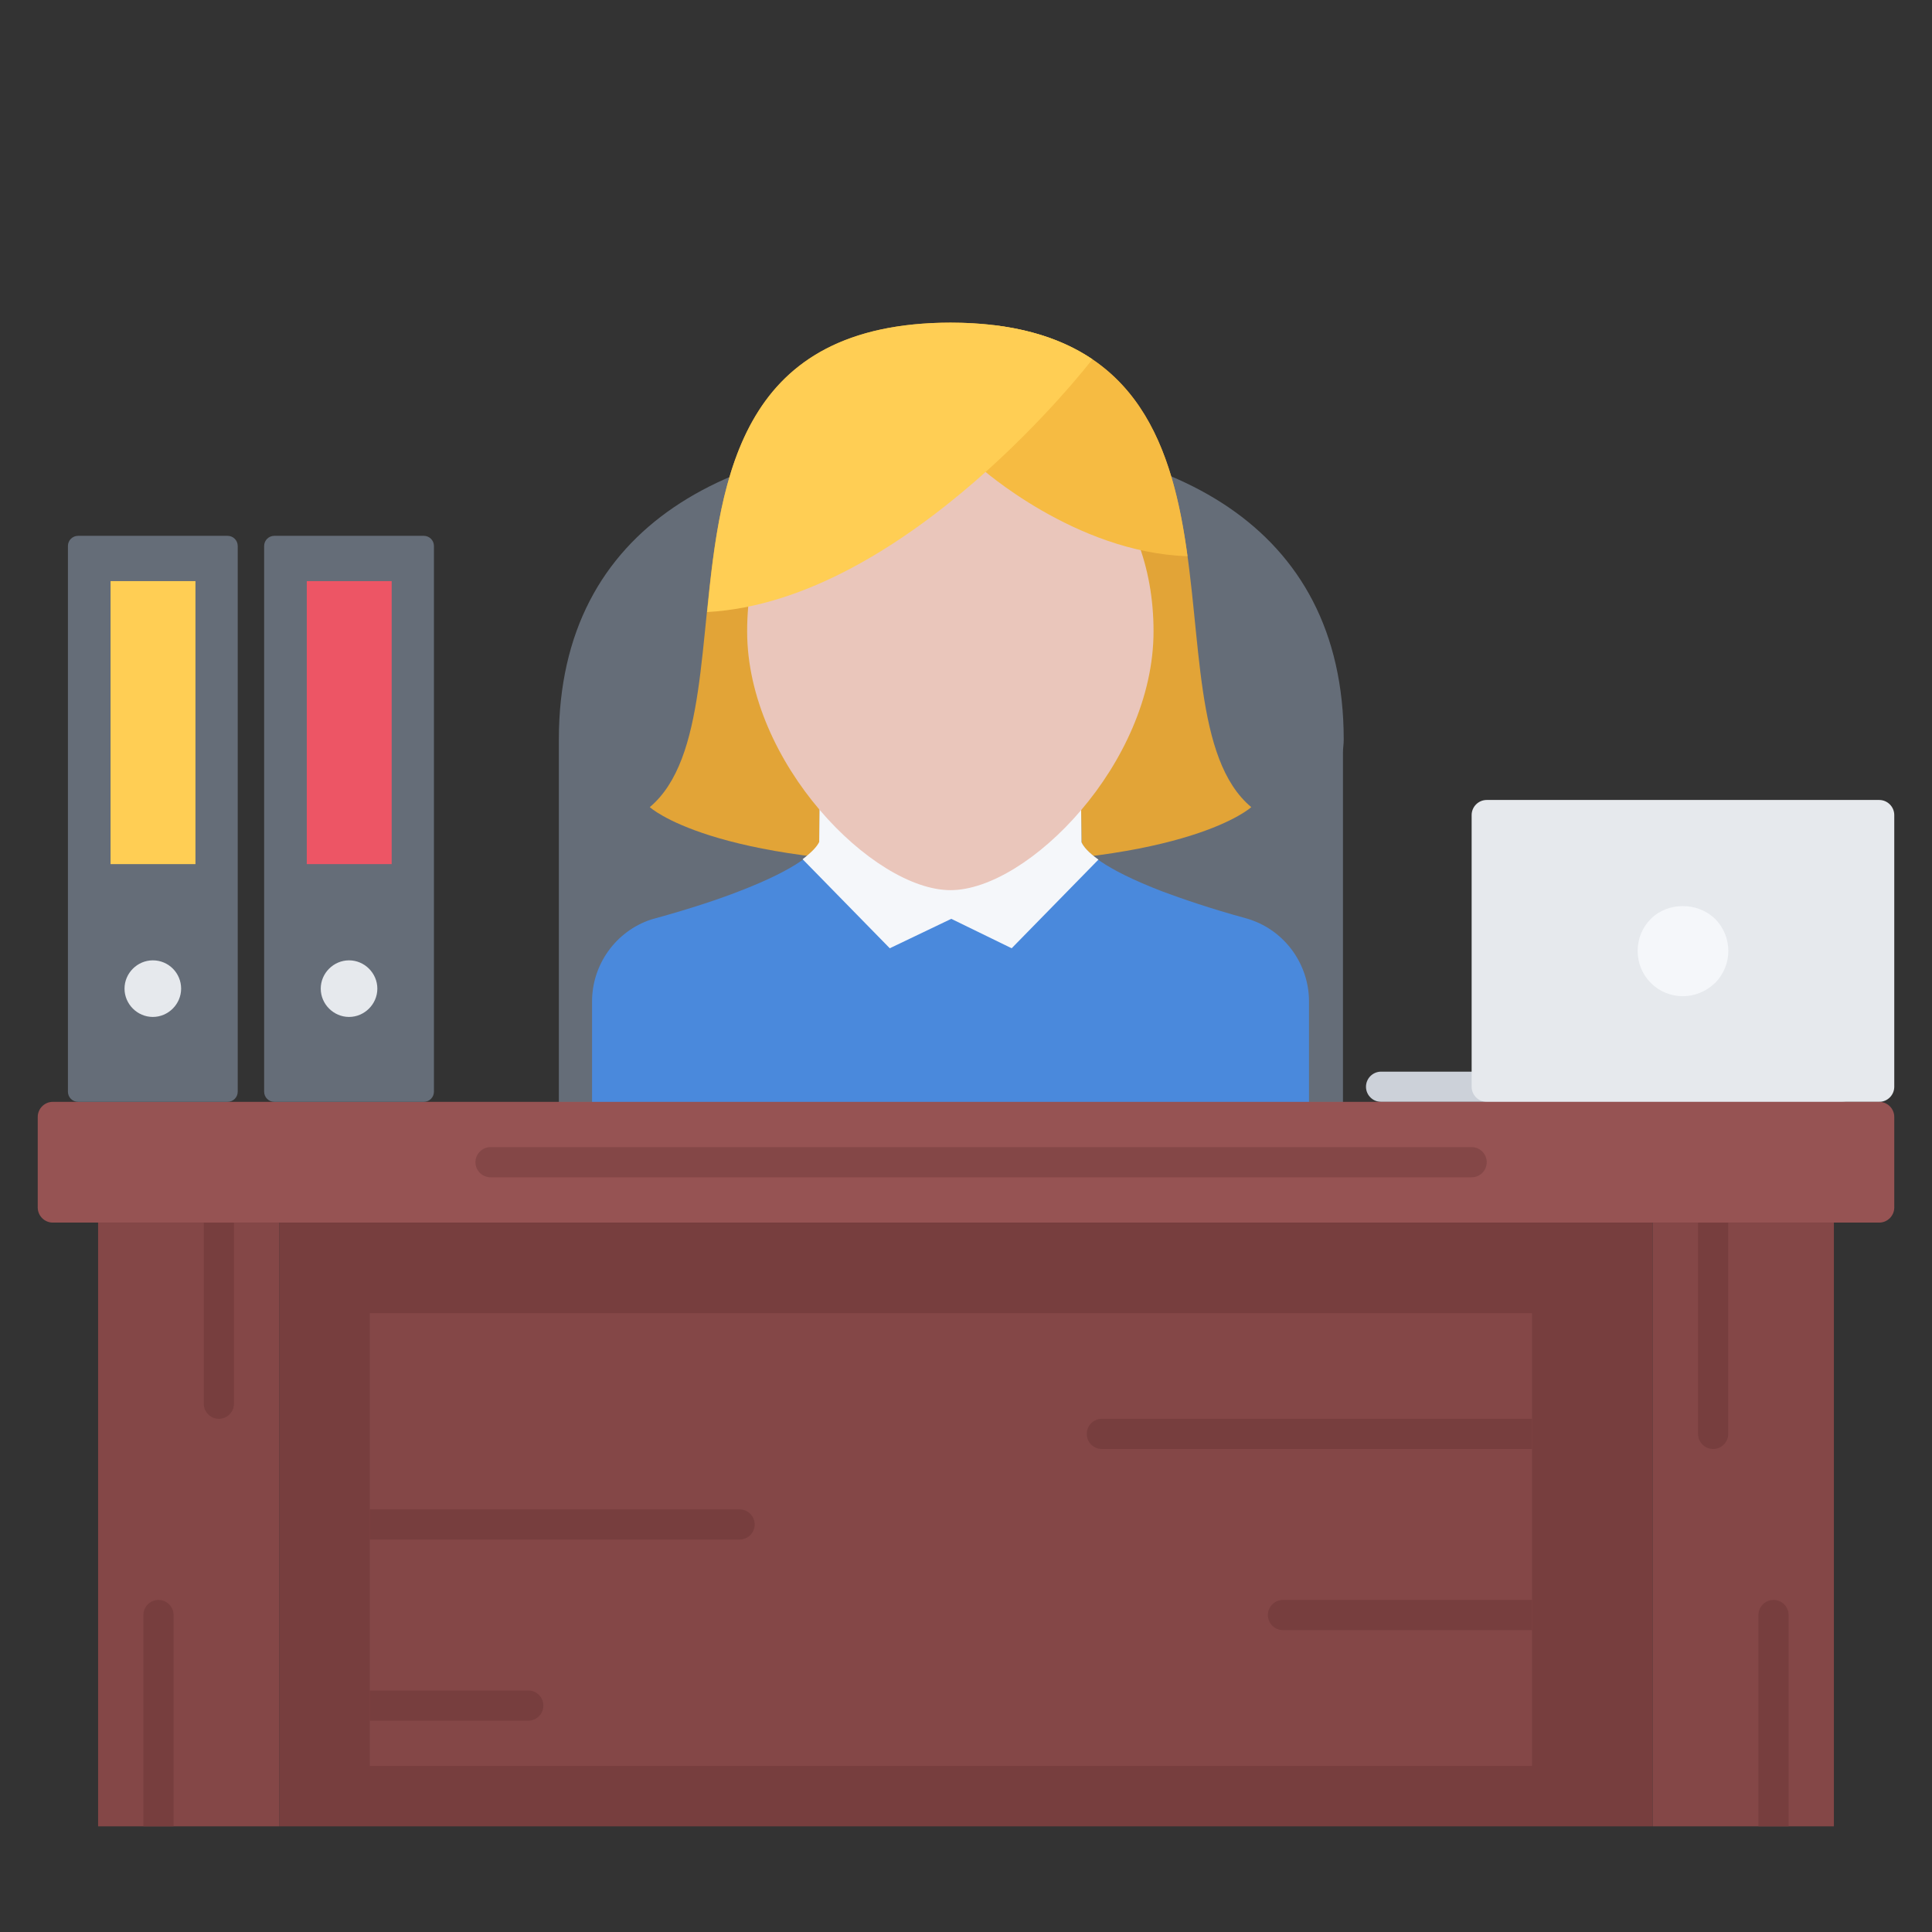
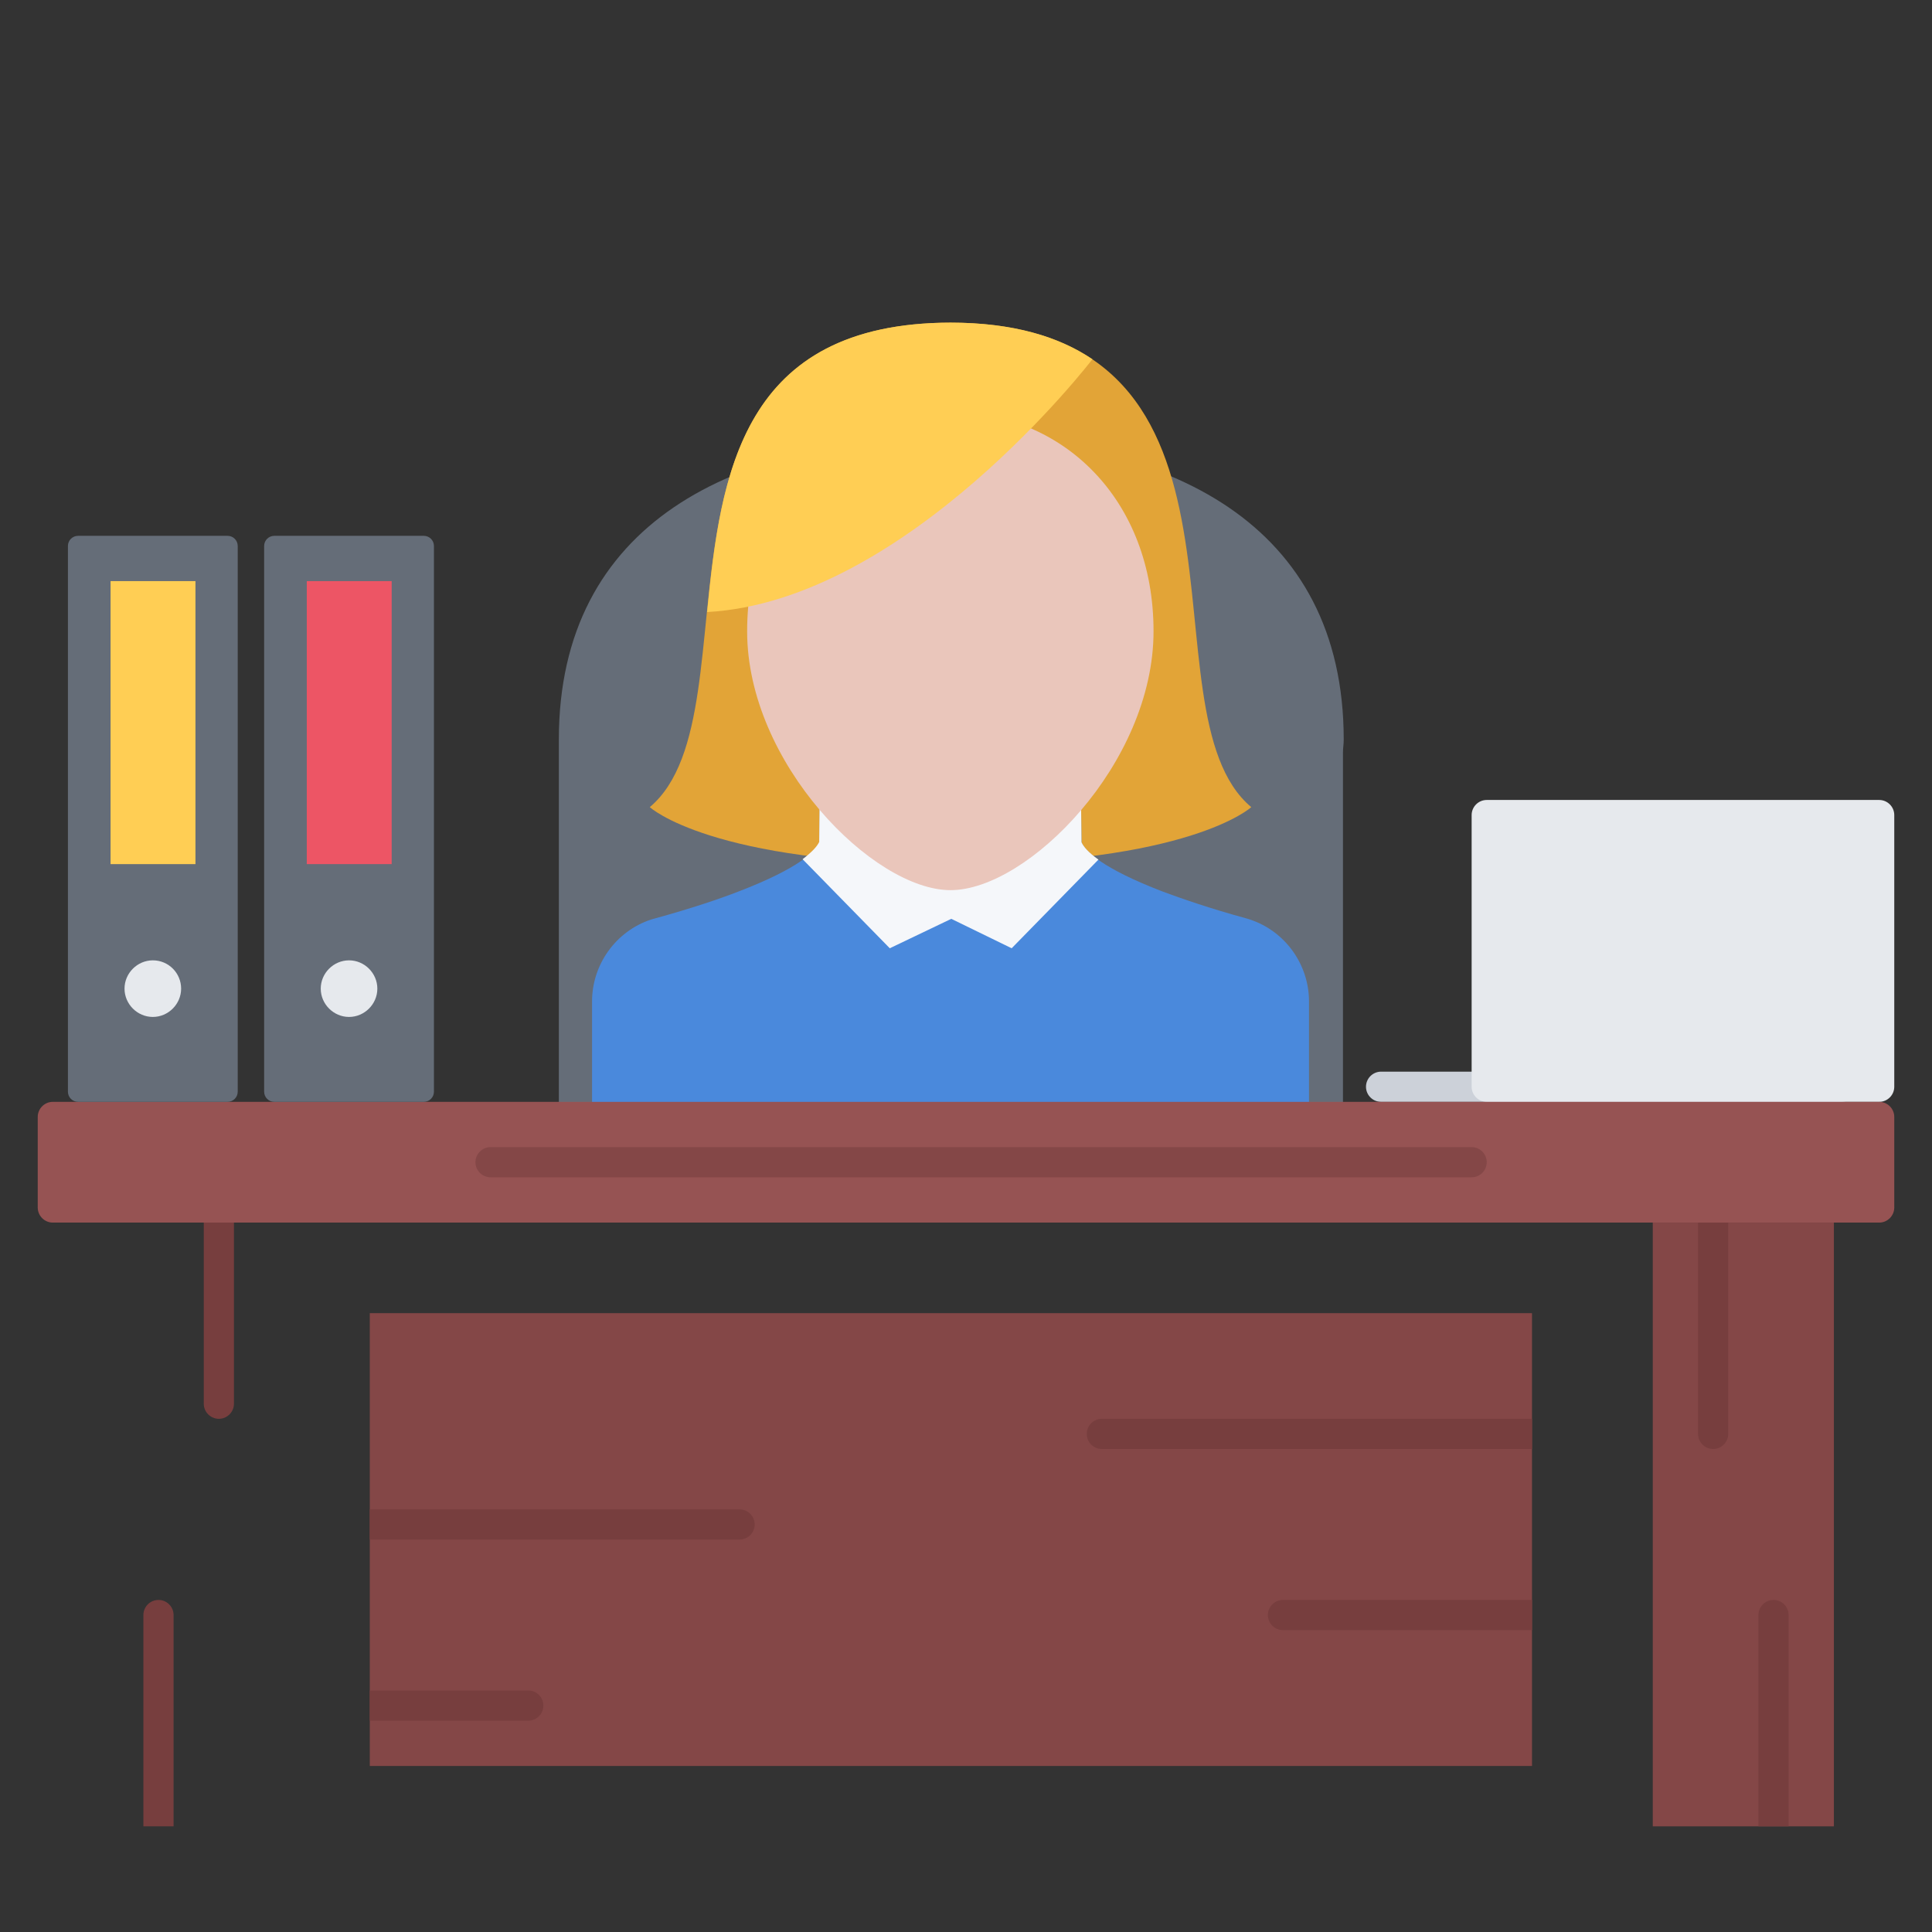
<svg xmlns="http://www.w3.org/2000/svg" version="1.1" id="Слой_1" x="0px" y="0px" viewBox="0 0 512 512" style="enable-background:new 0 0 512 512;" xml:space="preserve">
  <rect x="0" y="0" width="512" height="512" fill="#333333" stroke="none" />
  <style type="text/css">
	.st0{fill:#656D78;}
	.st1{display:none;}
	.st2{display:inline;fill:#4A89DC;}
	.st3{display:inline;fill:#F5F7FA;}
	.st4{display:inline;fill:#FFFFFF;}
	.st5{display:inline;fill:#5D9CEC;}
	.st6{display:inline;fill:#965353;}
	.st7{display:inline;fill:#F0C7B7;}
	.st8{fill:#CCD1D9;}
	.st9{fill:#E6E9ED;}
	.st10{fill:#FFFFFF;}
	.st11{fill:#773E3E;}
	.st12{fill:#E2A437;}
	.st13{fill:#4A89DC;}
	.st14{fill:#F5F7FA;}
	.st15{fill:#EAC6BB;}
	.st16{fill:#F6BB42;}
	.st17{fill:#FFCE54;}
	.st18{fill:#965353;}
	.st19{fill:#844747;}
	.st20{fill:#ED5565;}
</style>
  <path class="st0" d="M355.9,199.4c0-1.1,0.2-2.2,0.2-3.4c0-57.4-46.6-80-104-80s-104,22.5-104,80v103.9h102.8c0.4,0,0.8,0.1,1.2,0.1  s0.8-0.1,1.2-0.1h102.6V199.4L355.9,199.4z" />
  <g class="st1">
    <path class="st2" d="M288.1-272.1l-24,16.1l-16,0.1l-0.2,0.1v47.8h96v-8c0,0,0-13.4,0-26.6C344-256,301.4-258.6,288.1-272.1z" />
-     <path class="st2" d="M208-272.1l23.9,16.1l16,0.1l0.2,0.1v47.8h-96v-8c0,0,0-13.4,0-26.6C152.1-256,194.6-258.6,208-272.1z" />
+     <path class="st2" d="M208-272.1l23.9,16.1l16,0.1l0.2,0.1v47.8h-96v-8c0,0,0-13.4,0-26.6C152.1-256,194.6-258.6,208-272.1" />
    <path class="st3" d="M264.1-208h-32l8-32h16.1L264.1-208z" />
    <path class="st4" d="M256.2-240h-16.1l-8-16.1l32,0.2L256.2-240z" />
    <path class="st5" d="M287.8-288.2L247.9-272l-39.8-16.2l-0.1,16.1l23.6,24.1l16.5-7.9l16.2,7.9l23.6-24.1L287.8-288.2z" />
-     <path class="st6" d="M279.4-384.9c0,0,32.4-4.6,24.2,47.8l-16-24c0,0-19,8-39.8,8c-20.7,0-40.2-8-40.2-8l-15.9,23.9l-0.1,0.1   c-8.2-88,96.1-70.5,96.1-70.5C272.2-401.3,279.4-384.9,279.4-384.9z" />
    <path class="st7" d="M303.9-329c0,38-34.6,65-56,65c-21.3,0-56-27-56-65v-8.1l-0.2-0.1l15.9-23.9c0,0,19.5,8,40.2,8   c20.8,0,39.8-8,39.8-8l16,24h0.2L303.9-329L303.9-329z" />
  </g>
  <path class="st8" d="M488,292H366c-2.2,0-4-1.8-4-4s1.8-4,4-4h122c2.2,0,4,1.8,4,4S490.2,292,488,292z" />
  <path class="st9" d="M502,288c0,2.2-1.8,4-4,4H394c-2.2,0-4-1.8-4-4v-72c0-2.2,1.8-4,4-4h104c2.2,0,4,1.8,4,4V288z" />
  <path class="st10" d="M252.1,284c0.4,0,0.7-0.1,1.1-0.1H251C251.3,284,251.7,284,252.1,284z" />
  <path d="M252.5,284c-0.4,0-0.7-0.1-1.1-0.1h2.2C253.2,284,252.8,284,252.5,284z" />
-   <path class="st11" d="M74,324h364v160H74V324z" />
  <g>
    <path class="st12" d="M251.9,85.5c-88.7,0.2-49.4,102.9-79.7,128.4c0,0,16.3,15.1,79.7,15.1l0,0l0,0c63.4,0,79.7-15.1,79.7-15.1   C301.2,188.5,340.6,85.8,251.9,85.5z" />
    <path class="st13" d="M331.3,243.7l-0.6-0.2c-10.3-2.8-17.9-5.5-22.5-7.2c-16.2-6.2-20.4-10.7-21.5-12.8c0-0.1-0.1-0.2-0.1-0.2   l-0.2-19.8l-69.1,0.8l-0.1,19c0,0.1-0.1,0.2-0.1,0.2c-1.1,2.1-5.3,6.6-21.5,12.8c-4.6,1.8-12.2,4.4-22.4,7.2l-0.7,0.2   c-9.3,3.1-15.6,11.9-15.6,21.7v27.4h190v-27.4C346.9,255.6,340.6,246.8,331.3,243.7z" />
    <path class="st14" d="M235.8,251.3l16.3-7.8l16,7.8l23-23.5c-2.7-1.9-3.9-3.4-4.4-4.4c0-0.1-0.1-0.2-0.1-0.2l-0.1-9.7l-34.6,14   l-34.7-14.1l-0.1,9.7c0,0.1-0.1,0.2-0.1,0.2c-0.5,1-1.7,2.4-4.3,4.4L235.8,251.3z" />
    <path class="st15" d="M305.7,167.3c0,35-33.3,68.6-53.8,68.6S198,202.2,198,167.3s24.1-58.1,53.8-58.1   C281.6,109.2,305.7,132.3,305.7,167.3z" />
-     <path class="st16" d="M263.4,86.2l-3.6,37.7c0,0,25.1,22.5,54.8,23.5h0.1C310.8,118.5,301.6,90.8,263.4,86.2z" />
    <path class="st17" d="M289.5,95.2c-8.9-6-21-9.7-37.6-9.7c-55.5,0.1-60.9,40.3-64.5,76.7C240.4,159.3,289.5,95.2,289.5,95.2z" />
  </g>
  <path class="st18" d="M502,320c0,2.2-1.8,4-4,4H14c-2.2,0-4-1.8-4-4v-24c0-2.2,1.8-4,4-4h484c2.2,0,4,1.8,4,4V320z" />
-   <path class="st19" d="M26,324h48v160H26V324z" />
  <path class="st19" d="M438,324h48v160h-48V324z" />
  <path class="st19" d="M98,348h308v120H98V348z" />
  <g>
    <path class="st11" d="M450,324v56c0,2.2,1.8,4,4,4s4-1.8,4-4v-56H450z" />
    <path class="st11" d="M54,324v48c0,2.2,1.8,4,4,4s4-1.8,4-4v-48H54z" />
    <path class="st11" d="M470,424c-2.2,0-4,1.8-4,4v56h8v-56C474,425.8,472.2,424,470,424z" />
    <path class="st11" d="M42,424c-2.2,0-4,1.8-4,4v56h8v-56C46,425.8,44.2,424,42,424z" />
    <path class="st11" d="M196,408c2.2,0,4-1.8,4-4s-1.8-4-4-4H98v8H196z" />
    <path class="st11" d="M140,456c2.2,0,4-1.8,4-4s-1.8-4-4-4H98v8H140z" />
    <path class="st11" d="M340,424c-2.2,0-4,1.8-4,4s1.8,4,4,4h66v-8H340z" />
    <path class="st11" d="M292,376c-2.2,0-4,1.8-4,4s1.8,4,4,4h114v-8H292z" />
  </g>
  <path class="st19" d="M390,312H130c-2.2,0-4-1.8-4-4s1.8-4,4-4h260c2.2,0,4,1.8,4,4S392.2,312,390,312z" />
  <path class="st9" d="M451.6,250.3c-1,0-2-0.4-2.8-1.2c-1.6-1.6-1.6-4.1,0-5.7l2.8-2.8c1.6-1.6,4.1-1.6,5.7,0s1.6,4.1,0,5.7l-2.8,2.8  C453.7,249.9,452.7,250.3,451.6,250.3z" />
-   <path class="st14" d="M446,264c-3.2,0-6.2-1.2-8.5-3.5s-3.5-5.3-3.5-8.5s1.2-6.2,3.5-8.5c4.5-4.5,12.4-4.5,17,0  c4.7,4.7,4.7,12.3,0,17C452.2,262.7,449.2,264,446,264z" />
  <g>
    <path class="st0" d="M63,144.7v144.6c0,1.5-1.2,2.7-2.7,2.7H20.7c-1.5,0-2.7-1.2-2.7-2.7V144.7c0-1.5,1.2-2.7,2.7-2.7h39.6   C61.8,142,63,143.2,63,144.7z" />
    <path class="st17" d="M51.8,154v75H29.3v-75H51.8z" />
    <path class="st9" d="M48,262L48,262c0,4.1-3.4,7.5-7.5,7.5l0,0c-4.1,0-7.5-3.4-7.5-7.5l0,0c0-4.1,3.4-7.5,7.5-7.5l0,0   C44.7,254.5,48,257.9,48,262z" />
  </g>
  <g>
    <path class="st0" d="M115,144.7v144.6c0,1.5-1.2,2.7-2.7,2.7H72.7c-1.5,0-2.7-1.2-2.7-2.7V144.7c0-1.5,1.2-2.7,2.7-2.7h39.6   C113.8,142,115,143.2,115,144.7z" />
    <path class="st20" d="M103.8,154v75H81.3v-75H103.8z" />
    <path class="st9" d="M100,262L100,262c0,4.1-3.4,7.5-7.5,7.5l0,0c-4.1,0-7.5-3.4-7.5-7.5l0,0c0-4.1,3.4-7.5,7.5-7.5l0,0   C96.6,254.5,100,257.9,100,262z" />
  </g>
</svg>